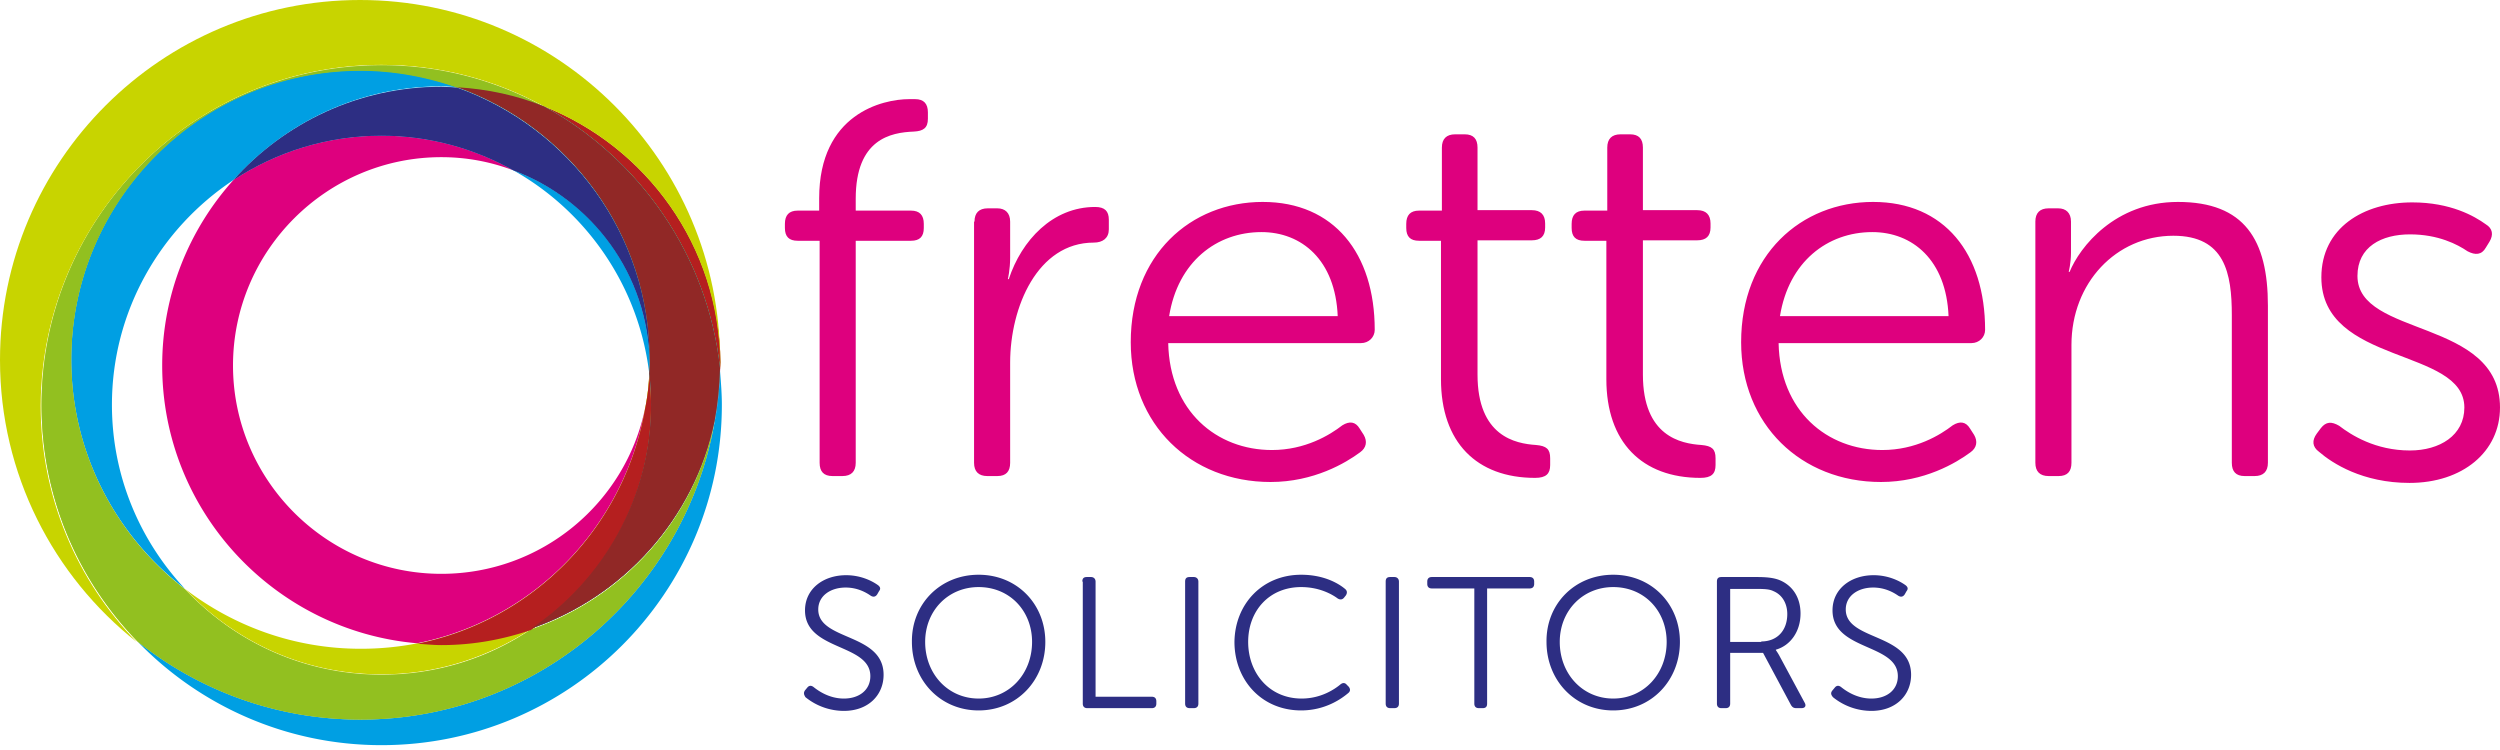
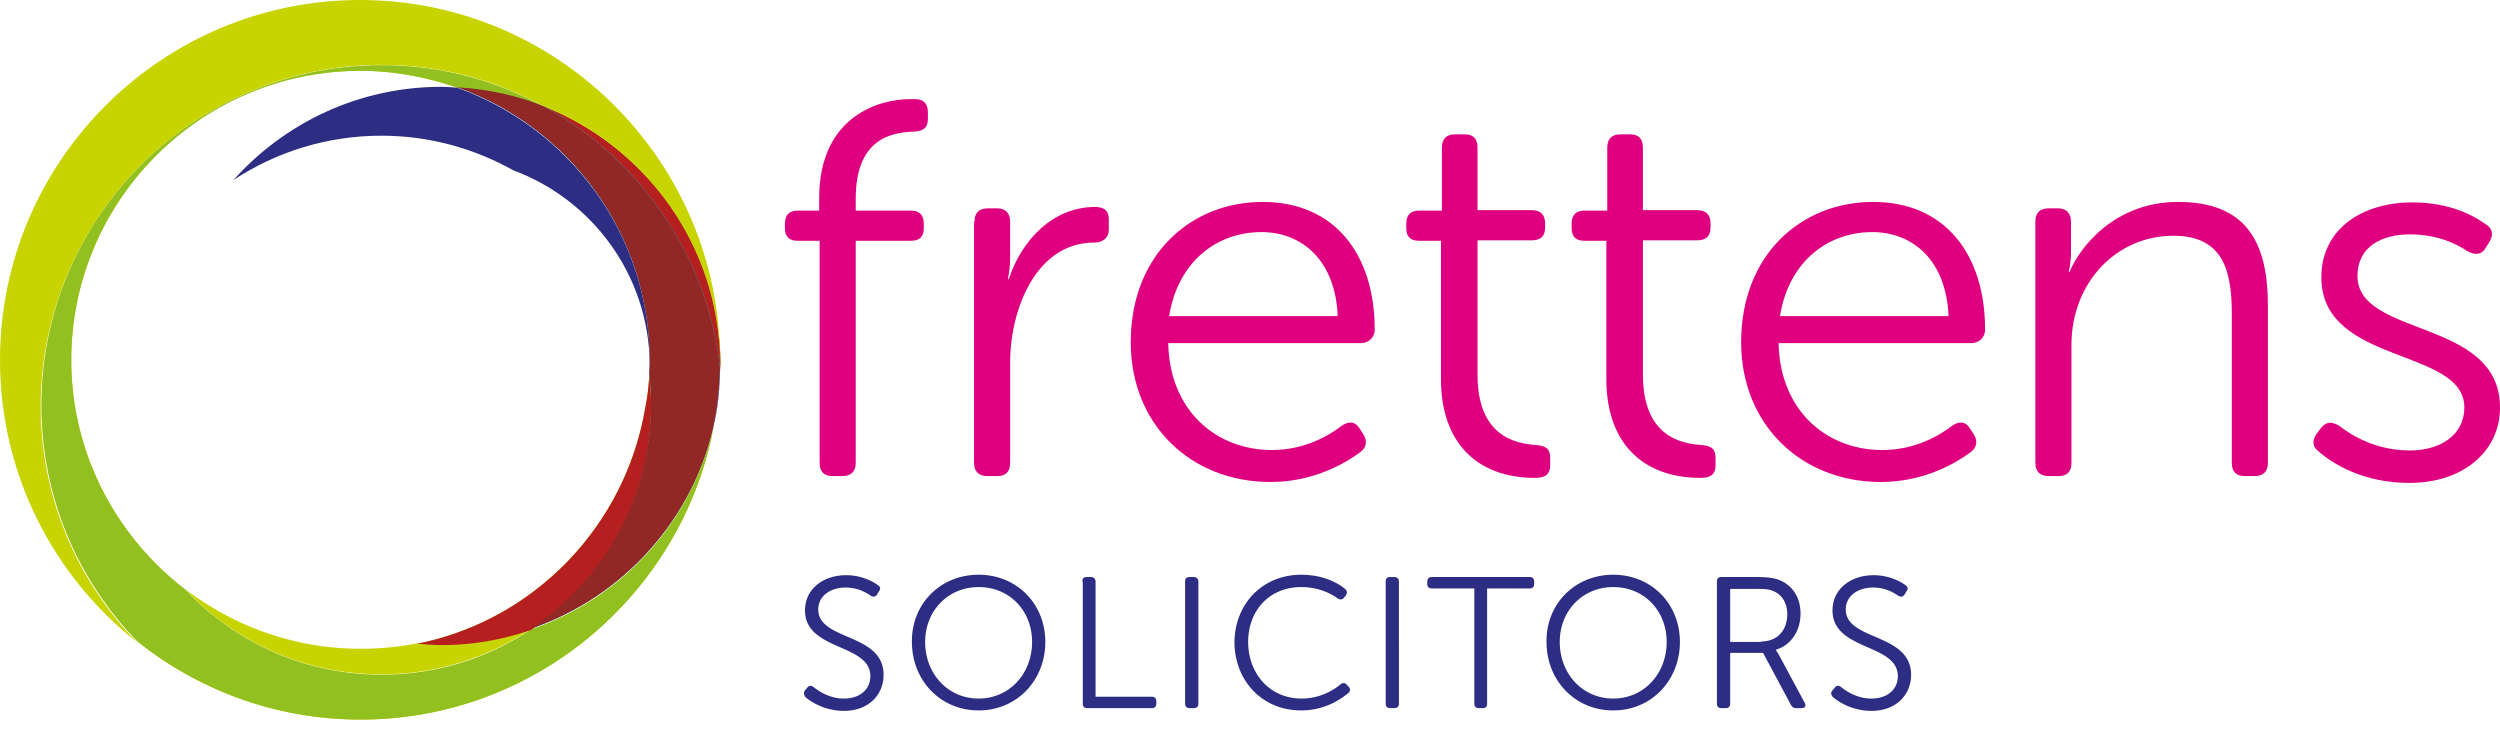
<svg xmlns="http://www.w3.org/2000/svg" viewbox="0 0 350 105" width="350" height="105">
  <g fill-rule="nonzero" fill="none">
    <path d="M114.684 33.708h-3.006c-1.216 0-1.791-.576-1.791-1.791v-.576c0-1.215.575-1.855 1.79-1.855h3.007V27.76c0-11.833 8.89-13.88 12.6-13.88h.832c1.215 0 1.79.64 1.79 1.855v.895c0 1.28-.639 1.727-1.982 1.791-3.198.128-8.123 1.023-8.123 9.402v1.663h7.74c1.214 0 1.79.64 1.79 1.855v.576c0 1.215-.576 1.791-1.79 1.791h-7.74v31.085c0 1.216-.64 1.855-1.855 1.855h-1.407c-1.216 0-1.791-.64-1.791-1.855V33.708h-.064zM136.43 31.022c0-1.216.64-1.855 1.856-1.855h1.343c1.087 0 1.791.64 1.791 1.855v5.053c0 1.663-.32 3.006-.32 3.006h.128c1.791-5.437 6.14-10.106 12.089-10.106 1.343 0 1.919.575 1.919 1.79v1.344c0 1.215-.832 1.855-2.111 1.855-7.867 0-11.705 9.018-11.705 16.822v14.007c0 1.216-.576 1.855-1.791 1.855h-1.407c-1.215 0-1.855-.64-1.855-1.855V31.022h.064zM176.79 28.271c9.979 0 15.672 7.228 15.672 17.91 0 1.023-.832 1.854-1.92 1.854h-26.991c.192 9.53 6.78 14.968 14.52 14.968 4.668 0 8.122-2.111 9.85-3.454 1.023-.64 1.854-.512 2.43.447l.576.896c.511.895.383 1.79-.512 2.43-1.983 1.471-6.46 4.158-12.537 4.158-11.193 0-19.572-8.06-19.572-19.572 0-12.217 8.379-19.637 18.485-19.637zm10.49 15.99c-.32-7.867-5.052-11.768-10.68-11.768-6.27 0-11.706 4.157-12.921 11.769h23.602zM201.8 33.708h-3.134c-1.215 0-1.791-.576-1.791-1.791v-.576c0-1.215.576-1.855 1.79-1.855h3.199V20.66c0-1.216.64-1.855 1.855-1.855h1.343c1.215 0 1.791.64 1.791 1.855v8.763h7.612c1.215 0 1.854.64 1.854 1.854v.576c0 1.215-.64 1.791-1.854 1.791h-7.612v18.805c0 8.635 5.309 9.658 8.187 9.85 1.471.128 1.983.576 1.983 1.855v.96c0 1.215-.576 1.79-2.11 1.79-8.188 0-13.177-4.989-13.177-13.816v-19.38h.064zM224.954 33.708h-3.134c-1.215 0-1.79-.576-1.79-1.791v-.576c0-1.215.575-1.855 1.79-1.855h3.198V20.66c0-1.216.64-1.855 1.855-1.855h1.343c1.216 0 1.791.64 1.791 1.855v8.763h7.612c1.215 0 1.855.64 1.855 1.854v.576c0 1.215-.64 1.791-1.855 1.791h-7.612v18.805c0 8.635 5.31 9.658 8.187 9.85 1.472.128 1.983.576 1.983 1.855v.96c0 1.215-.575 1.79-2.11 1.79-8.188 0-13.177-4.989-13.177-13.816v-19.38h.064zM262.244 28.271c9.978 0 15.67 7.228 15.67 17.91 0 1.023-.83 1.854-1.918 1.854h-26.992c.192 9.53 6.78 14.968 14.52 14.968 4.669 0 8.123-2.111 9.85-3.454 1.023-.64 1.854-.512 2.43.447l.576.896c.511.895.384 1.79-.512 2.43-1.983 1.471-6.46 4.158-12.536 4.158-11.194 0-19.573-8.06-19.573-19.572 0-12.217 8.38-19.637 18.485-19.637zm10.554 15.99c-.32-7.867-5.053-11.768-10.682-11.768-6.268 0-11.705 4.157-12.92 11.769h23.602zM284.95 31.022c0-1.216.64-1.855 1.856-1.855h1.343c1.087 0 1.79.64 1.79 1.855v4.349c0 1.471-.32 2.686-.32 2.686h.129c1.407-3.454 6.332-9.786 15.159-9.786 9.338 0 12.6 5.309 12.6 14.52v22.002c0 1.216-.64 1.855-1.855 1.855h-1.407c-1.215 0-1.79-.64-1.79-1.855v-20.66c0-5.884-.96-11.129-8.188-11.129-7.995 0-14.263 6.588-14.263 15.287v16.502c0 1.216-.576 1.855-1.791 1.855h-1.407c-1.216 0-1.855-.64-1.855-1.855V31.022zM324.351 60.7l.576-.768c.703-.895 1.471-.959 2.558-.32 1.663 1.28 5.053 3.455 9.914 3.455 4.158 0 7.612-2.111 7.612-6.013 0-8.443-20.02-5.884-20.02-18.23 0-6.907 5.884-10.489 12.728-10.489 5.373 0 8.7 1.919 10.298 3.07.96.576 1.088 1.471.512 2.43l-.512.832c-.575 1.024-1.47 1.088-2.558.512-1.407-.96-4.094-2.367-8.06-2.367-3.965 0-7.355 1.727-7.355 5.821 0 8.635 19.956 5.885 19.956 18.421 0 6.204-5.245 10.554-12.664 10.554-6.589 0-10.81-2.75-12.665-4.35-.96-.703-1.023-1.599-.32-2.558z" fill="#DE007E" />
    <g fill="#2D2E83">
      <path d="M112.701 96.647l.32-.384c.256-.32.575-.32.895-.064.64.512 2.175 1.599 4.222 1.599 2.175 0 3.71-1.215 3.71-3.134 0-4.606-9.147-3.518-9.147-9.21 0-3.007 2.559-4.926 5.757-4.926 2.174 0 3.773.896 4.477 1.407.32.256.384.512.128.832l-.256.448c-.256.383-.576.383-.895.191-.64-.447-1.855-1.15-3.518-1.15-2.111 0-3.838 1.15-3.838 3.07 0 4.413 9.146 3.261 9.146 9.146 0 2.814-2.11 5.053-5.564 5.053a8.57 8.57 0 01-5.373-1.919c-.192-.32-.32-.576-.064-.96zM137.007 80.464c5.372 0 9.338 4.094 9.338 9.403 0 5.372-3.966 9.594-9.338 9.594-5.373 0-9.339-4.222-9.339-9.594-.064-5.31 3.966-9.403 9.339-9.403zm0 17.334c4.285 0 7.483-3.454 7.483-7.931 0-4.35-3.134-7.676-7.483-7.676-4.286 0-7.484 3.326-7.484 7.676 0 4.477 3.198 7.93 7.484 7.93zM151.526 81.424c0-.448.192-.64.64-.64h.575c.384 0 .64.256.64.64v16.118h7.867c.448 0 .64.256.64.64v.32c0 .447-.256.64-.64.64h-9.018c-.448 0-.64-.257-.64-.64V81.423h-.064zM165.917 81.424c0-.448.192-.64.64-.64h.576c.383 0 .64.256.64.64V98.5c0 .448-.257.64-.64.64h-.576c-.448 0-.64-.256-.64-.64V81.424zM182.164 80.464c3.262 0 5.309 1.28 6.14 1.983.32.256.32.576.128.895l-.256.32c-.256.32-.575.32-.895.128-.768-.575-2.559-1.599-5.117-1.599-4.478 0-7.42 3.326-7.42 7.676 0 4.349 2.942 7.93 7.484 7.93 2.75 0 4.669-1.342 5.436-1.982.32-.256.64-.256.896.064l.256.256c.256.32.256.64-.064.895-.832.704-3.134 2.43-6.588 2.43-5.565 0-9.339-4.285-9.339-9.593.064-5.31 3.902-9.403 9.339-9.403zM193.997 81.424c0-.448.192-.64.64-.64h.575c.384 0 .64.256.64.64V98.5c0 .448-.256.64-.64.64h-.576c-.447 0-.64-.256-.64-.64V81.424zM206.405 82.383h-5.948c-.448 0-.64-.256-.64-.64v-.32c0-.447.256-.639.64-.639h13.688c.447 0 .64.256.64.64v.32c0 .447-.256.639-.64.639h-5.949v16.118c0 .448-.192.64-.64.64h-.511c-.448 0-.64-.256-.64-.64V82.383zM225.85 80.464c5.373 0 9.338 4.094 9.338 9.403 0 5.372-3.965 9.594-9.338 9.594-5.373 0-9.339-4.222-9.339-9.594-.064-5.31 3.966-9.403 9.339-9.403zm0 17.334c4.285 0 7.483-3.454 7.483-7.931 0-4.35-3.134-7.676-7.483-7.676-4.286 0-7.484 3.326-7.484 7.676 0 4.477 3.198 7.93 7.484 7.93zM240.37 81.424c0-.448.191-.64.639-.64h4.989c1.727 0 2.622.192 3.326.512 1.663.767 2.75 2.366 2.75 4.605 0 2.494-1.407 4.477-3.454 5.053v.064s.192.256.448.703l3.582 6.653c.256.447.064.767-.448.767h-.703c-.384 0-.576-.128-.768-.448l-3.902-7.291h-4.605v7.1c0 .447-.256.64-.64.64h-.575c-.448 0-.64-.257-.64-.64V81.423zm6.203 8.379c2.24 0 3.646-1.535 3.646-3.838 0-1.471-.703-2.686-1.919-3.198-.511-.256-1.087-.32-2.43-.32h-3.646v7.42h4.35v-.064zM256.552 96.647l.32-.384c.255-.32.575-.32.895-.064.64.512 2.175 1.599 4.221 1.599 2.175 0 3.71-1.215 3.71-3.134 0-4.606-9.146-3.518-9.146-9.21 0-3.007 2.558-4.926 5.756-4.926 2.175 0 3.774.896 4.477 1.407.32.256.384.512.128.832l-.255.448c-.256.383-.576.383-.896.191-.64-.447-1.855-1.15-3.518-1.15-2.11 0-3.838 1.15-3.838 3.07 0 4.413 9.147 3.261 9.147 9.146 0 2.814-2.11 5.053-5.565 5.053a8.57 8.57 0 01-5.373-1.919c-.255-.32-.383-.576-.063-.96z" />
    </g>
-     <path d="M90.89 52.449c0-.384.064-.832.064-1.215v-.384c0 .511-.064.96-.064 1.47v.129zM90.378 57.118c.32-1.535.512-3.134.576-4.733v-.192a60.965 60.965 0 01-.576 4.925z" fill="#C8D400" />
    <path d="M100.037 59.1c-2.815 13.625-12.729 24.626-25.713 29.04-6.013 4.03-13.176 6.332-20.916 6.332-10.873 0-20.595-4.605-27.503-11.961-9.659-7.42-15.927-19.06-15.927-32.109 0-22.323 18.165-40.488 40.488-40.488 4.733 0 9.338.896 13.56 2.367 4.285.256 8.379 1.151 12.153 2.686a47.243 47.243 0 00-22.77-5.82C27.118 9.147 5.82 30.51 5.82 56.734c0 12.857 5.117 24.498 13.432 33.069 8.57 6.844 19.444 10.937 31.213 10.937 24.817 0 45.413-18.037 49.57-41.64z" fill="#C8D400" />
    <path d="M90.89 52.449c0-.384.064-.832.064-1.215v-.384c0 .511-.064.96-.064 1.47v.129z" fill="#92C020" />
    <path d="M100.804 51.937c0-.256.064-.512.064-.767v-.384c0 .32-.064.64-.064.96v.191z" fill="#E6007E" />
    <path d="M76.179 14.903C89.61 22.26 99.077 35.82 100.804 51.681c0-.32.064-.64.064-.96-.192-16.245-10.362-30.125-24.69-35.818z" fill="#C8D400" />
    <path d="M76.179 14.903C89.61 22.26 99.077 35.82 100.804 51.681c0-.32.064-.64.064-.96-.192-16.245-10.362-30.125-24.69-35.818z" fill="#B51F1F" />
    <path d="M91.146 56.734c0-1.47-.128-2.878-.256-4.285a29.006 29.006 0 01-.576 4.733C87.5 73.684 74.772 86.86 58.397 90.122c1.088.064 2.239.192 3.39.192 4.414 0 8.571-.767 12.537-2.11 10.17-6.844 16.822-18.421 16.822-31.47z" fill="#C8D400" />
    <path d="M100.037 59.1c.511-2.302.703-4.732.767-7.163v-.256a47.036 47.036 0 01-.767 7.42z" fill="#009FE3" />
    <path d="M100.037 59.1c.511-2.302.703-4.732.767-7.163v-.256a47.036 47.036 0 01-.767 7.42z" fill="#E6007E" />
-     <path d="M32.685 25.201c5.948-3.902 13.048-6.204 20.723-6.204 6.716 0 12.985 1.79 18.485 4.86 11.002 4.094 18.87 14.584 19.06 26.929v-.384c0-17.59-11.256-32.493-26.927-38.121-.768-.064-1.471-.128-2.239-.128-11.577 0-21.939 5.053-29.102 13.048z" fill="#009FE3" />
-     <path d="M76.179 14.903c-3.774-1.535-7.868-2.43-12.153-2.686 15.67 5.564 26.928 20.532 26.928 38.121v.768c0 .447-.064.831-.064 1.215.192 1.407.256 2.878.256 4.285 0 13.049-6.716 24.626-16.822 31.406 12.92-4.414 22.898-15.415 25.713-29.039.447-2.43.703-4.861.767-7.42C99.077 35.82 89.611 22.26 76.18 14.903z" fill="#C8D400" />
    <path d="M76.179 14.903c-3.774-1.535-7.868-2.43-12.153-2.686 15.67 5.564 26.928 20.532 26.928 38.121v.768c0 .447-.064.831-.064 1.215.192 1.407.256 2.878.256 4.285 0 13.049-6.716 24.626-16.822 31.406 12.92-4.414 22.898-15.415 25.713-29.039.447-2.43.703-4.861.767-7.42C99.077 35.82 89.611 22.26 76.18 14.903z" fill="#009FE3" />
    <path d="M58.461 90.058a40.844 40.844 0 01-7.995.768c-9.21 0-17.717-3.134-24.561-8.379 6.907 7.356 16.63 11.96 27.503 11.96 7.74 0 14.903-2.366 20.916-6.331-3.966 1.343-8.123 2.11-12.537 2.11-1.151.064-2.238-.064-3.326-.128z" fill="#C8D400" />
    <path d="M53.408 9.083c8.251 0 15.99 2.11 22.77 5.82 14.328 5.693 24.498 19.573 24.626 35.883v-.384C100.804 22.642 78.226 0 50.402 0 22.642 0 0 22.579 0 50.402c0 15.99 7.484 30.254 19.125 39.465C10.81 81.296 5.693 69.655 5.693 56.798 5.82 30.446 27.183 9.083 53.408 9.083z" fill="#C8D400" />
-     <path d="M71.893 23.858C82.127 29.614 89.42 40.04 90.89 52.257c0-.512.064-.96.064-1.471a29.11 29.11 0 00-19.06-26.928zM32.685 25.201c7.163-7.995 17.525-13.112 29.102-13.112.768 0 1.471.064 2.239.128a39.762 39.762 0 00-13.56-2.367c-22.323 0-40.488 18.165-40.488 40.488 0 13.112 6.268 24.69 15.927 32.109-6.333-6.78-10.234-15.799-10.234-25.777 0-13.112 6.78-24.689 17.014-31.469zM100.804 51.937a43.851 43.851 0 01-.767 7.164c-4.158 23.602-24.754 41.64-49.571 41.64-11.769 0-22.643-4.094-31.213-10.938 8.634 8.954 20.787 14.519 34.155 14.519 26.289 0 47.652-21.363 47.652-47.652 0-1.535-.128-3.134-.256-4.733z" fill="#009FE3" />
    <path d="M100.037 59.1c-2.815 13.625-12.729 24.626-25.713 29.04-6.013 4.03-13.176 6.332-20.916 6.332-10.873 0-20.596-4.605-27.503-11.961-9.659-7.42-15.927-19.06-15.927-32.109 0-22.323 18.165-40.488 40.488-40.488 4.733 0 9.338.896 13.56 2.367 4.285.256 8.379 1.151 12.153 2.686a47.243 47.243 0 00-22.77-5.82C27.118 9.147 5.82 30.51 5.82 56.734c0 12.857 5.117 24.498 13.432 33.069 8.57 6.844 19.444 10.937 31.213 10.937 24.817 0 45.413-18.037 49.57-41.64z" fill="#92C020" />
-     <path d="M61.787 80.336c-16.054 0-29.166-13.112-29.166-29.166 0-16.055 13.112-29.167 29.166-29.167 3.518 0 6.908.64 10.106 1.855a37.569 37.569 0 00-18.485-4.861c-7.675 0-14.775 2.302-20.723 6.204-6.205 6.908-9.978 15.99-9.978 25.969 0 20.403 15.734 37.162 35.69 38.888C74.772 86.796 87.5 73.62 90.314 57.118c-2.686 13.24-14.455 23.218-28.527 23.218z" fill="#DE007E" />
    <path d="M91.146 56.734c0-1.47-.128-2.878-.256-4.285a29.006 29.006 0 01-.576 4.733C87.5 73.684 74.772 86.86 58.397 90.122c1.088.064 2.239.192 3.39.192 4.414 0 8.571-.767 12.537-2.11 10.17-6.844 16.822-18.421 16.822-31.47z" fill="#B51F1F" />
    <path d="M32.685 25.201c5.948-3.902 13.048-6.204 20.723-6.204 6.716 0 12.985 1.79 18.485 4.86 11.002 4.094 18.87 14.584 19.06 26.929v-.384c0-17.59-11.256-32.493-26.927-38.121-.768-.064-1.471-.128-2.239-.128-11.577 0-21.939 5.053-29.102 13.048z" fill="#2D2E83" />
    <path d="M76.179 14.903c-3.774-1.535-7.868-2.43-12.153-2.686 15.67 5.564 26.928 20.532 26.928 38.121v.768c0 .447-.064.831-.064 1.215.192 1.407.256 2.878.256 4.285 0 13.049-6.716 24.626-16.822 31.406 12.92-4.414 22.898-15.415 25.713-29.039.447-2.43.703-4.861.767-7.42C99.077 35.82 89.611 22.26 76.18 14.903z" fill="#912826" />
  </g>
</svg>